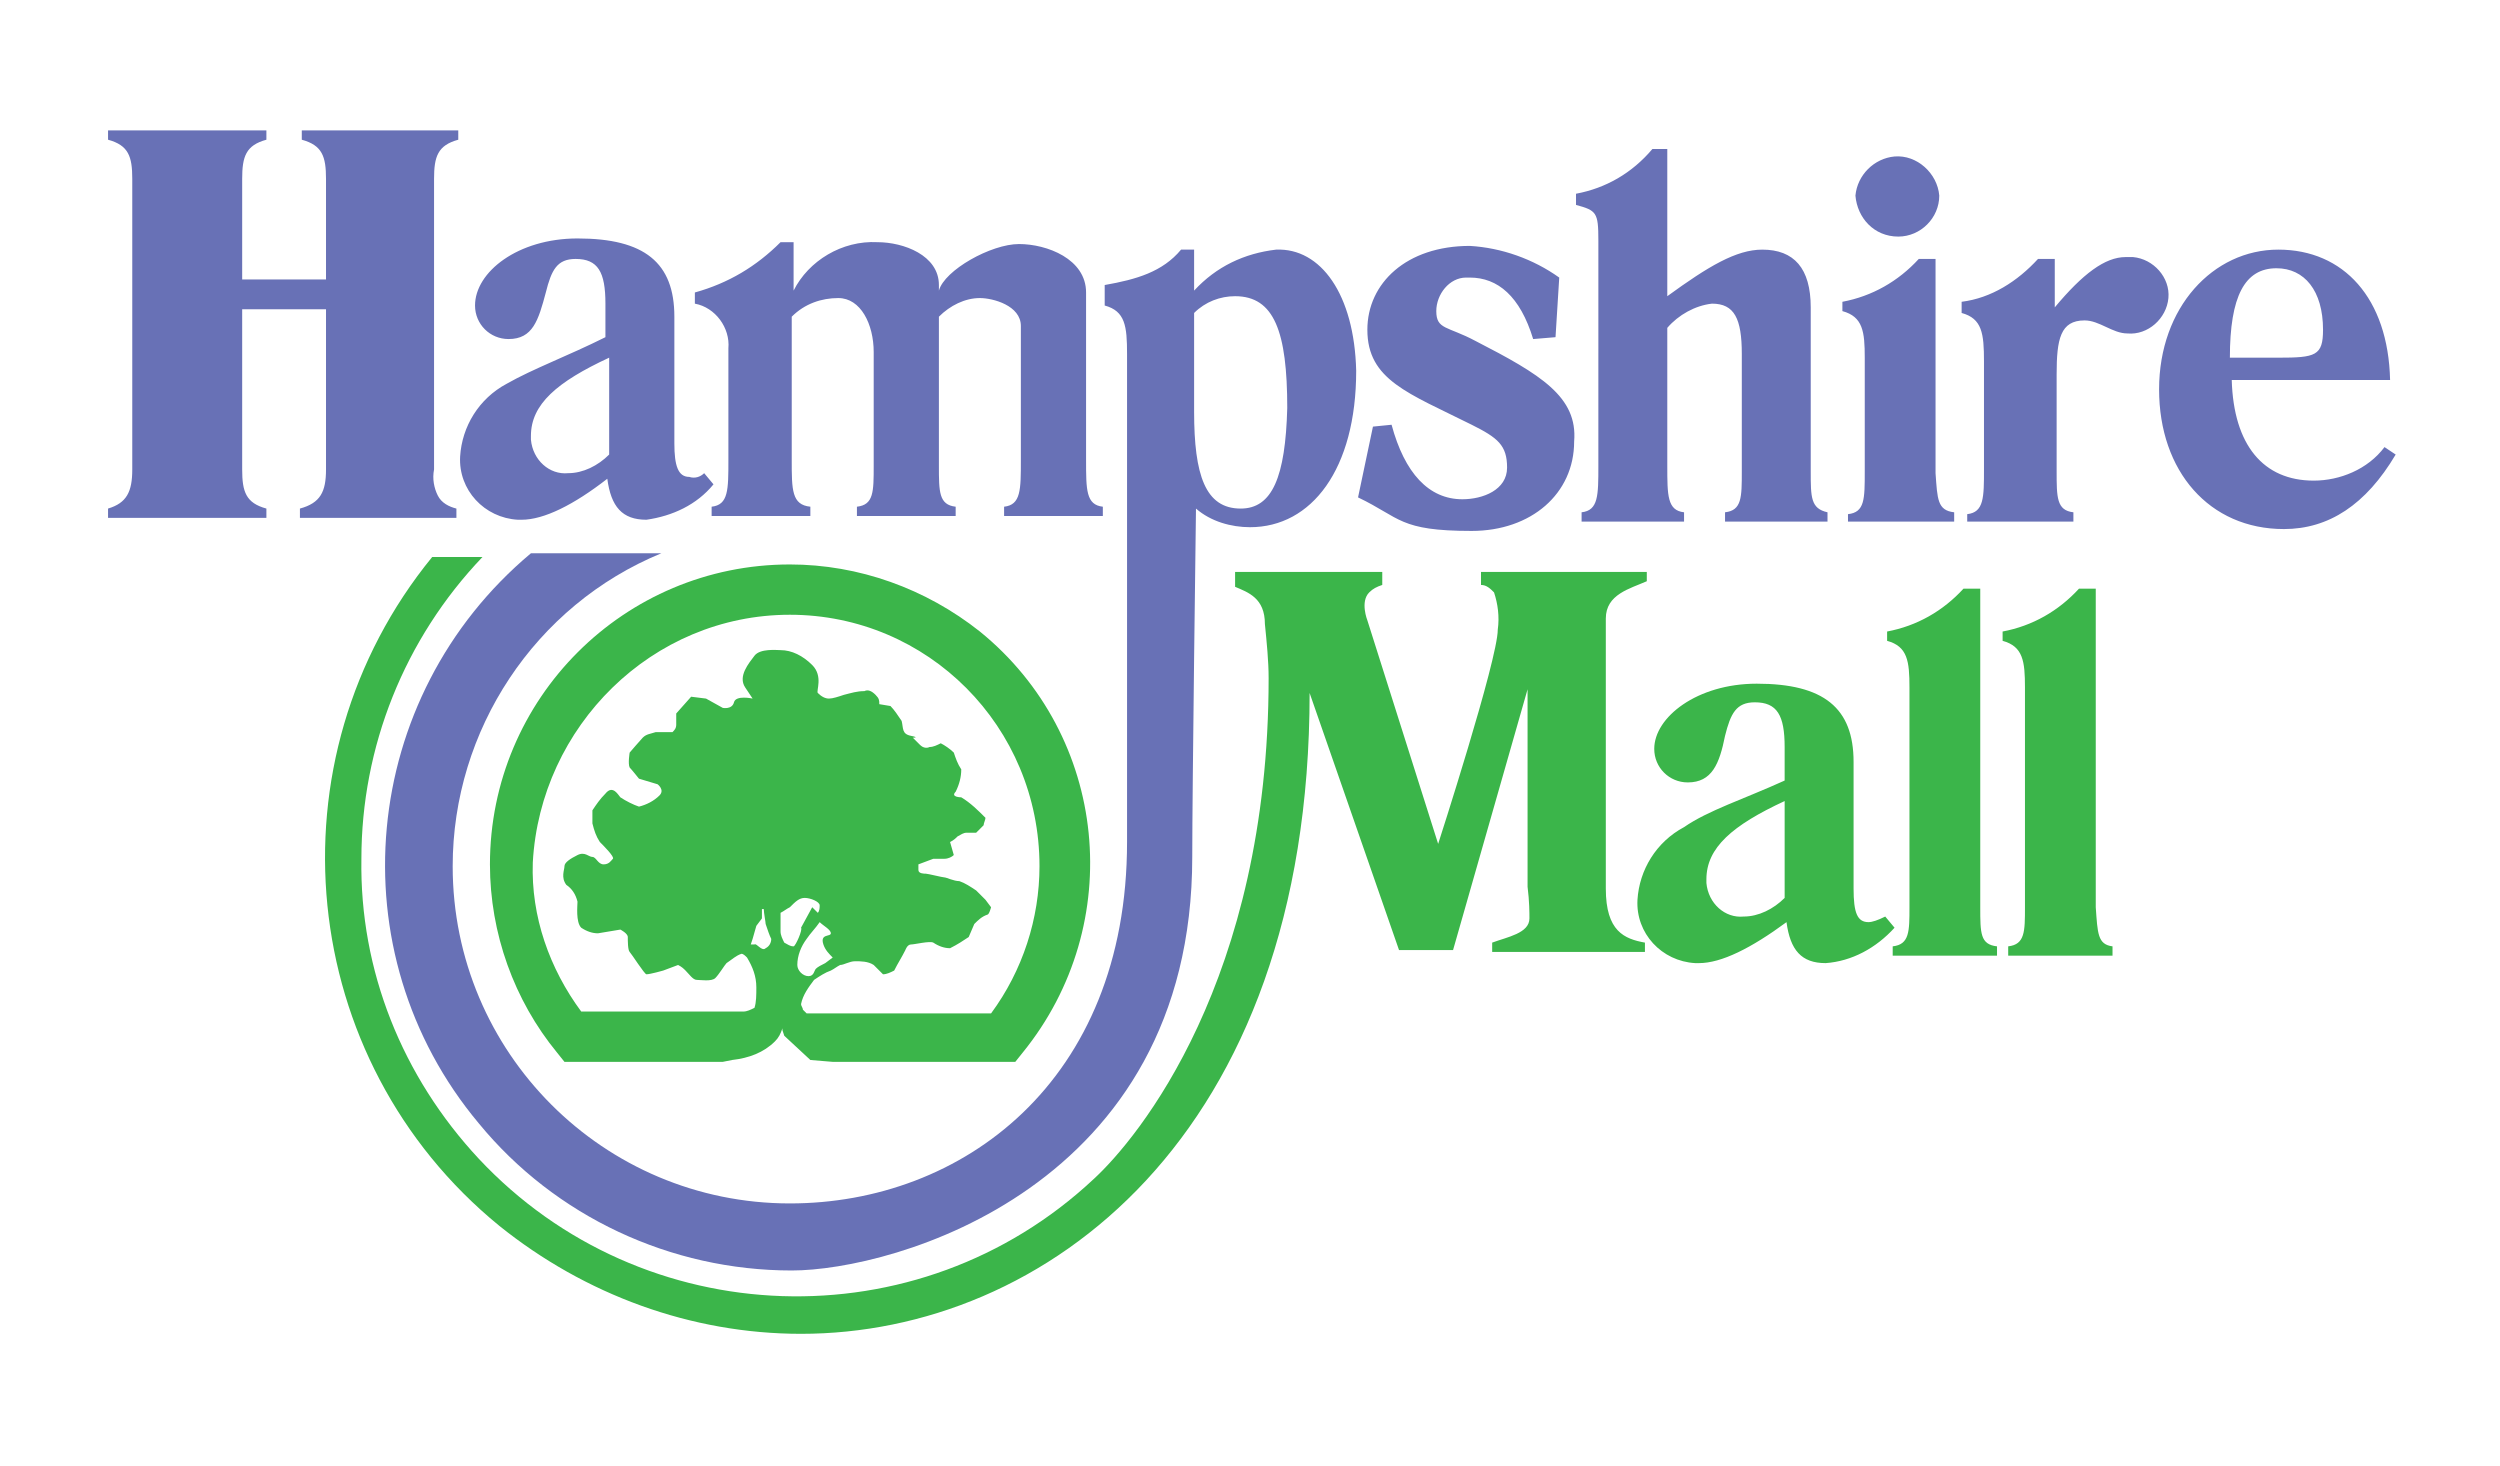
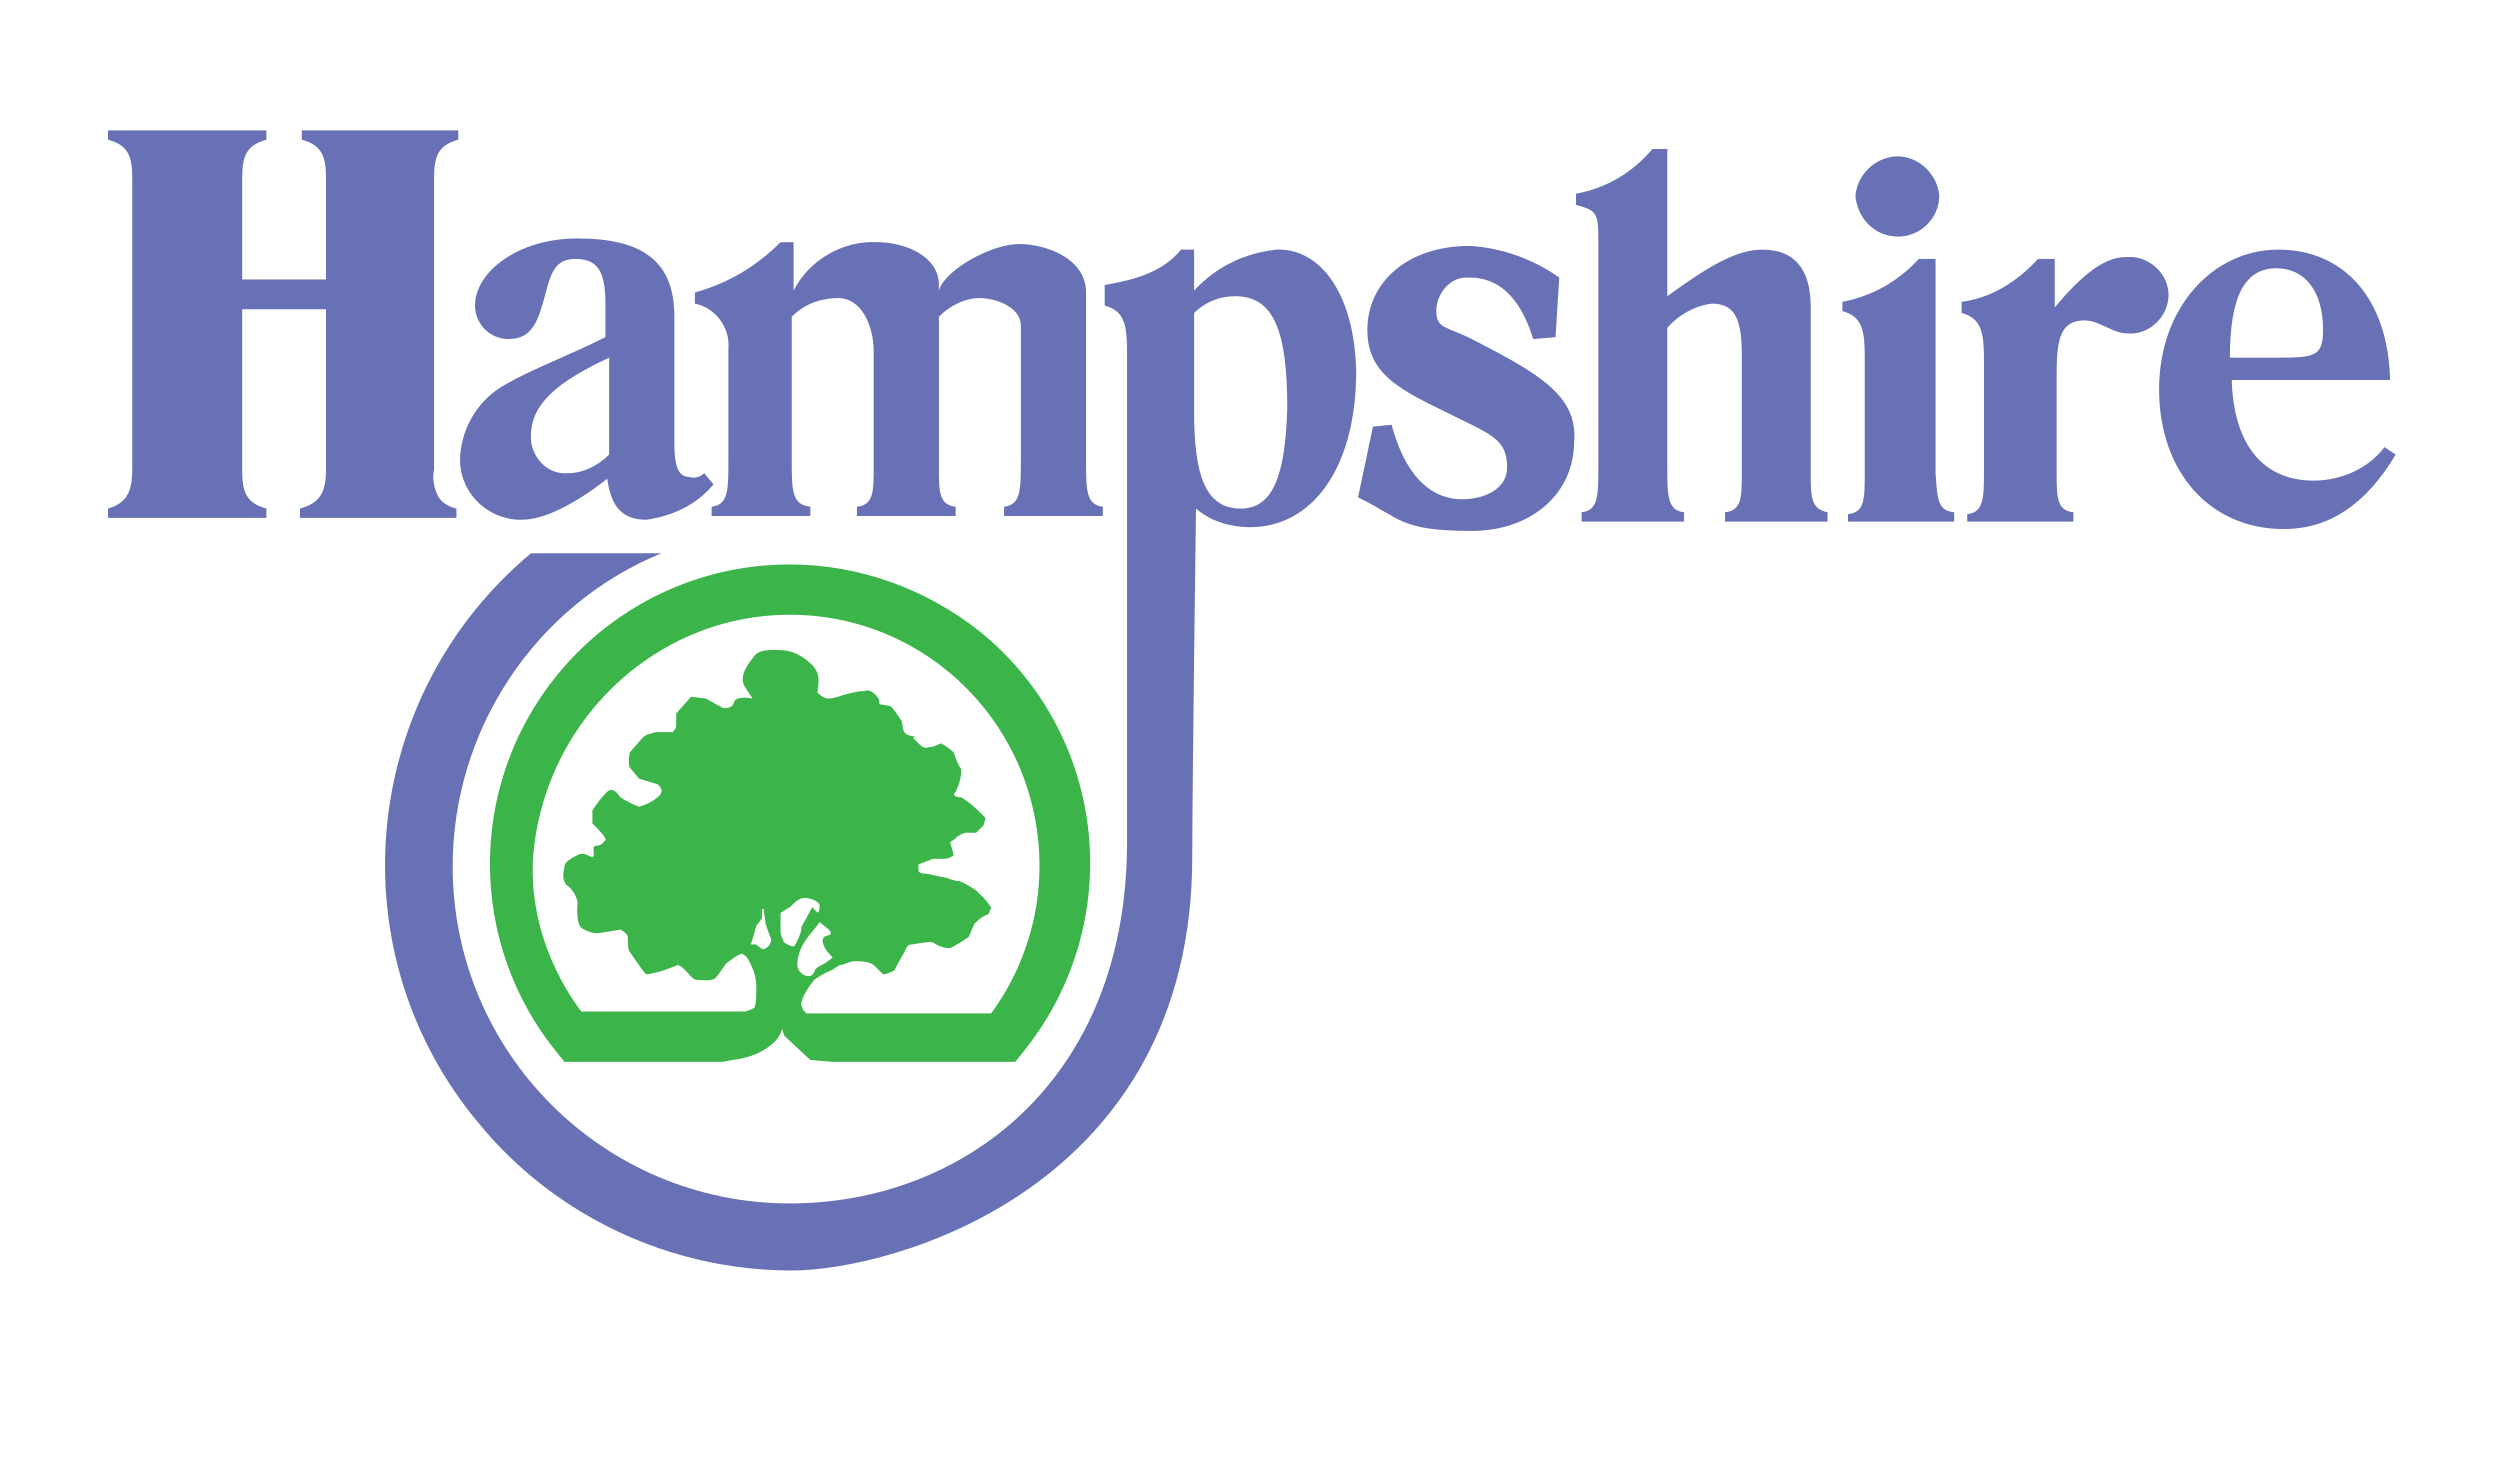
<svg xmlns="http://www.w3.org/2000/svg" version="1.1" id="Layer_1" x="0px" y="0px" viewBox="0 0 134.2 78.7" style="enable-background:new 0 0 134.2 78.7;" xml:space="preserve">
  <style type="text/css">
	.st0{fill:#3BB54A;}
	.st1{fill:#6871B6;}
</style>
  <title>logohampshire</title>
  <g id="Layer_2">
    <g id="Die_line">
-       <path class="st0" d="M86.2,47.7V33.2c0-1.3,1.3-1.6,2.2-2v-0.5h-8.9v0.7c0.3,0,0.5,0.2,0.7,0.4c0.2,0.6,0.3,1.3,0.2,2    c0,1.6-3.2,11.5-3.2,11.5l-3.8-12c0,0-0.4-1,0.1-1.5c0.2-0.2,0.4-0.3,0.7-0.4v-0.7h-7.9v0.8c0.7,0.3,1.6,0.6,1.6,2    c0.1,1,0.2,2,0.2,2.9c0,16.2-7,24.7-9.4,26.9c-9.4,8.8-24.2,8.3-33-1.1c-4.1-4.4-6.4-10.1-6.3-16.1c0-6,2.3-11.8,6.5-16.2h-2.7    c-8.9,10.9-7.3,27,3.6,35.9c4.6,3.7,10.3,5.8,16.2,5.8c13,0,27.3-10.5,27.3-34.4l4.8,13.8h2.9L82,37v10.6c0.1,0.8,0.1,1.4,0.1,1.7    c0,0.8-1.2,1-2,1.3v0.5h8.2v-0.5C87.2,50.4,86.2,50,86.2,47.7 M106.3,48.7V31.6h-0.9c-1.1,1.2-2.5,2-4.1,2.3v0.5    c1.1,0.3,1.2,1.1,1.2,2.5v11.8c0,1.3,0,2-0.9,2.1v0.5h5.6v-0.5C106.3,50.7,106.3,50.1,106.3,48.7 M100.3,49.5    c-0.6,0-0.8-0.5-0.8-1.8v-6.8c0-2.9-1.6-4.2-5.2-4.2c-3.2,0-5.5,1.8-5.5,3.5c0,1,0.8,1.8,1.8,1.8c1.3,0,1.7-1,2-2.5    c0.3-1.2,0.6-1.8,1.6-1.8c1.2,0,1.6,0.7,1.6,2.4v1.8c-2.2,1-4.1,1.6-5.4,2.5c-1.5,0.8-2.4,2.3-2.5,3.9c-0.1,1.8,1.3,3.3,3.1,3.4    c0.1,0,0.1,0,0.2,0c1.2,0,2.8-0.8,4.7-2.2c0.2,1.5,0.8,2.2,2.1,2.2c1.4-0.1,2.7-0.8,3.7-1.9l-0.5-0.6    C100.8,49.4,100.5,49.5,100.3,49.5 M95.8,48.2c-0.6,0.6-1.4,1-2.2,1c-1,0.1-1.9-0.7-2-1.8c0-0.1,0-0.1,0-0.2    c0-1.7,1.4-2.9,4.2-4.2L95.8,48.2z M112.5,48.7V31.6h-0.9c-1.1,1.2-2.5,2-4.1,2.3v0.5c1.1,0.3,1.2,1.1,1.2,2.5v11.8    c0,1.3,0,2-0.9,2.1v0.5h5.6v-0.5C112.6,50.7,112.6,50.1,112.5,48.7" />
      <path class="st1" d="M16.1,27.3v0.5h8.4v-0.5c-0.4-0.1-0.8-0.3-1-0.7c-0.2-0.4-0.3-0.9-0.2-1.4V9.6c0-1.2,0.2-1.8,1.3-2.1V7h-8.4    v0.5c1.1,0.3,1.3,0.9,1.3,2.1V15h-4.5V9.6c0-1.2,0.2-1.8,1.3-2.1V7H5.8v0.5c1.1,0.3,1.3,0.9,1.3,2.1v15.6c0,1.2-0.3,1.8-1.3,2.1    v0.5h8.5v-0.5c-1.1-0.3-1.3-0.9-1.3-2.1v-8.6h4.5v8.6C17.5,26.4,17.2,27,16.1,27.3 M39.1,18.7v6c0,1.6,0,2.4-0.9,2.5v0.5h5.3v-0.5    c-1-0.1-1-0.9-1-2.5V17c0.7-0.7,1.6-1,2.5-1c1.2,0,1.9,1.4,1.9,2.9V25c0,1.4,0,2.1-0.9,2.2v0.5h5.3v-0.5c-0.9-0.1-0.9-0.8-0.9-2.2    v-8c0.6-0.6,1.4-1,2.2-1c0.7,0,2.2,0.4,2.2,1.5v7.2c0,1.6,0,2.4-0.9,2.5v0.5h5.3v-0.5c-0.9-0.1-0.9-0.9-0.9-2.5v-9    c0-1.8-2.1-2.6-3.6-2.6s-4,1.4-4.3,2.5v-0.3c0-1.6-1.9-2.3-3.3-2.3c-1.9-0.1-3.7,1-4.5,2.6v-2.6h-0.7c-1.3,1.3-2.8,2.2-4.6,2.7    v0.6C38.4,16.5,39.2,17.6,39.1,18.7 M27.2,20.6c-1.5,0.8-2.4,2.3-2.5,3.9c-0.1,1.8,1.3,3.3,3.1,3.4c0.1,0,0.1,0,0.2,0    c1.2,0,2.8-0.8,4.6-2.2c0.2,1.5,0.8,2.2,2.1,2.2c1.4-0.2,2.7-0.8,3.6-1.9l-0.5-0.6c-0.2,0.2-0.5,0.3-0.8,0.2    c-0.6,0-0.8-0.6-0.8-1.8v-6.8c0-2.9-1.6-4.2-5.2-4.2c-3.2,0-5.5,1.8-5.5,3.6c0,1,0.8,1.8,1.8,1.8c0,0,0,0,0,0c1.3,0,1.6-1,2-2.5    c0.3-1.2,0.6-1.8,1.6-1.8c1.2,0,1.6,0.7,1.6,2.4v1.8C30.5,19.1,28.6,19.8,27.2,20.6 M32.7,24.4c-0.6,0.6-1.4,1-2.2,1    c-1,0.1-1.9-0.7-2-1.8c0-0.1,0-0.1,0-0.2c0-1.7,1.4-2.9,4.2-4.2L32.7,24.4z M101.9,12.7c1.2,0,2.2-1,2.2-2.2    c-0.1-1.2-1.2-2.2-2.4-2.1c-1.1,0.1-2,1-2.1,2.1C99.7,11.7,100.6,12.7,101.9,12.7 M68.5,13.4c-1.7,0.2-3.2,0.9-4.4,2.2v-2.2h-0.7    c-1,1.2-2.4,1.6-4.1,1.9v1.1c1.1,0.3,1.2,1.1,1.2,2.6v26.2c0,12.9-8.9,19.4-18.1,19.4c-10,0-18.1-8.1-18.1-18.1    c0-7.3,4.4-14,11.2-16.8h-7c-9.2,7.7-10.5,21.4-2.8,30.6c4.1,5,10.3,7.9,16.8,7.9c5.4,0,21.5-4.4,21.5-22.2    c0-3.6,0.2-18.7,0.2-18.7c0.8,0.7,1.9,1,2.9,1c3.3,0,5.7-3.1,5.7-8.4C72.7,15.8,70.9,13.3,68.5,13.4 M66.6,27.3    c-1.9,0-2.5-1.8-2.5-5.2v-5.3c0.6-0.6,1.4-0.9,2.2-0.9c2.1,0,2.8,1.9,2.8,6C69,25.6,68.3,27.3,66.6,27.3 M103.9,25.4V13.9h-0.9    c-1.1,1.2-2.5,2-4.1,2.3v0.5c1.1,0.3,1.2,1.1,1.2,2.5v6.1c0,1.5,0,2.2-0.9,2.3V28h5.7v-0.5C104,27.4,104,26.8,103.9,25.4 M128,24    c-0.9,1.2-2.4,1.8-3.8,1.8c-2.7,0-4.3-1.9-4.4-5.4h8.5c-0.1-4.4-2.5-7-6-7s-6.4,3.1-6.4,7.5s2.7,7.5,6.7,7.5c2.4,0,4.4-1.3,6-4    L128,24z M122.2,14.4c1.5,0,2.5,1.2,2.5,3.3c0,1.4-0.4,1.5-2.4,1.5h-2.6C119.7,15.9,120.5,14.4,122.2,14.4 M114.1,13.8    c-1.1,0-2.3,0.9-3.8,2.7v-2.6h-0.9c-1.1,1.2-2.5,2.1-4.1,2.3v0.6c1.1,0.3,1.2,1.1,1.2,2.6v5.8c0,1.5,0,2.3-0.9,2.4V28h5.7v-0.5    c-0.9-0.1-0.9-0.8-0.9-2.2v-5.2c0-1.9,0.2-2.9,1.5-2.9c0.8,0,1.5,0.7,2.3,0.7c1.1,0.1,2.1-0.8,2.2-1.9c0.1-1.1-0.8-2.1-1.9-2.2    C114.3,13.8,114.3,13.8,114.1,13.8 M79.2,18.3c-1.5-0.8-2.1-0.6-2.1-1.6c0-0.9,0.7-1.8,1.6-1.8c0.1,0,0.2,0,0.2,0    c1.5,0,2.7,1,3.4,3.3l1.2-0.1l0.2-3.2c-1.4-1-3.1-1.6-4.8-1.7c-3.4,0-5.5,2-5.5,4.5c0,2.7,2.2,3.4,5.6,5.1    c1.4,0.7,1.9,1.1,1.9,2.3s-1.3,1.7-2.4,1.7c-1.8,0-3.1-1.4-3.8-4l-1,0.1l-0.8,3.8c2.3,1.1,2.2,1.8,6.1,1.8c3.2,0,5.5-2,5.5-4.8    C84.7,21.3,82.7,20.1,79.2,18.3 M97.2,25.3v-8.8c0-2.1-0.9-3.1-2.6-3.1c-1.4,0-2.9,0.9-5.1,2.5V8h-0.8c-1.1,1.3-2.5,2.1-4.1,2.4    V11c1.1,0.3,1.2,0.4,1.2,1.9V25c0,1.6,0,2.4-0.9,2.5V28h5.5v-0.5c-0.9-0.1-0.9-0.9-0.9-2.5v-7.4c0.6-0.7,1.5-1.2,2.4-1.3    c1.2,0,1.6,0.8,1.6,2.7v6.3c0,1.4,0,2.1-0.9,2.2V28h5.5v-0.5C97.2,27.3,97.2,26.7,97.2,25.3" />
-       <path class="st0" d="M42.4,30.3c-8.9,0-16.1,7.2-16.1,16.1c0,3.7,1.3,7.3,3.6,10.1l0.4,0.5h8.2h0.3l0.5-0.1c0.9-0.1,1.7-0.4,2.3-1    c0.2-0.2,0.3-0.4,0.4-0.7v0.1l0.1,0.3l1.4,1.3l1.2,0.1h9.8l0.4-0.5c5.6-6.9,4.6-17-2.3-22.6C49.7,31.6,46.1,30.3,42.4,30.3z     M41.1,50.9c-0.2,0.2-0.5-0.3-0.6-0.2c-0.1,0-0.1,0-0.2,0l0.1-0.3l0.2-0.7l0.3-0.4v-0.5H41c0,0.2,0.1,0.7,0.1,0.8    c0.1,0.3,0.2,0.6,0.3,0.8C41.4,50.6,41.3,50.8,41.1,50.9z M42.6,50.8c-0.2,0-0.3-0.1-0.5-0.2c-0.1-0.2-0.2-0.4-0.2-0.6v-1    c0.2-0.1,0.3-0.2,0.5-0.3c0.3-0.3,0.5-0.5,0.8-0.5s0.8,0.2,0.8,0.4c0,0.1,0,0.3-0.1,0.4l-0.3-0.3l-0.6,1.1    C43.1,49.9,42.7,50.8,42.6,50.8z M42.8,51.8c0-0.5,0.2-1,0.5-1.4c0.2-0.3,0.5-0.6,0.7-0.9c0.2,0.2,0.6,0.4,0.6,0.6s-0.6,0-0.4,0.6    c0.1,0.3,0.3,0.5,0.5,0.7l-0.4,0.3c-0.2,0.1-0.4,0.2-0.5,0.3c-0.1,0.1-0.1,0.4-0.4,0.4S42.8,52.1,42.8,51.8z M53.2,54.4h-9.9    l-0.2-0.2c0-0.1-0.1-0.2-0.1-0.3s0,0,0,0c0.1-0.5,0.4-0.9,0.7-1.3c0.3-0.2,0.6-0.4,0.9-0.5c0.2-0.1,0.3-0.2,0.5-0.3    c0.2,0,0.5-0.2,0.8-0.2c0.3,0,0.7,0,1,0.2l0.5,0.5c0.2,0,0.4-0.1,0.6-0.2c0.2-0.4,0.4-0.7,0.6-1.1c0,0,0.1-0.3,0.3-0.3    s1-0.2,1.2-0.1c0.3,0.2,0.6,0.3,0.9,0.3c0.4-0.2,0.7-0.4,1-0.6l0.3-0.7c0.2-0.2,0.4-0.4,0.7-0.5c0.1,0,0.2-0.4,0.2-0.4l-0.3-0.4    l-0.5-0.5c-0.3-0.2-0.6-0.4-0.9-0.5c-0.3,0-0.7-0.2-0.8-0.2s-0.9-0.2-1-0.2s-0.4,0-0.4-0.2v-0.3l0.8-0.3h0.6    c0.2,0,0.4-0.1,0.5-0.2L51,45.2c0.2-0.1,0.3-0.2,0.4-0.3c0.2-0.1,0.3-0.2,0.5-0.2c0.2,0,0.5,0,0.5,0l0.4-0.4    c0-0.1,0.1-0.3,0.1-0.4c-0.4-0.4-0.8-0.8-1.3-1.1c0,0-0.6,0-0.3-0.3c0.2-0.4,0.3-0.8,0.3-1.2c-0.2-0.3-0.3-0.6-0.4-0.9    c-0.2-0.2-0.5-0.4-0.7-0.5c-0.2,0.1-0.4,0.2-0.6,0.2c-0.2,0.1-0.4,0-0.5-0.1c-0.2-0.2-0.4-0.4-0.4-0.4s0.4,0-0.1-0.1    s-0.4-0.4-0.5-0.8c-0.2-0.3-0.4-0.6-0.6-0.8l-0.6-0.1c0-0.2,0-0.3-0.2-0.5c-0.2-0.2-0.4-0.3-0.6-0.2c-0.4,0-0.7,0.1-1.1,0.2    c-0.3,0.1-0.6,0.2-0.8,0.2c-0.2,0-0.4-0.1-0.6-0.3c-0.1-0.1,0.3-0.9-0.3-1.5c-0.5-0.5-1.1-0.8-1.7-0.8c-0.2,0-1.1-0.1-1.4,0.3    s-0.9,1.1-0.5,1.7l0.4,0.6c0,0-0.9-0.2-1,0.2S38.8,38,38.8,38l-0.9-0.5l-0.8-0.1l-0.8,0.9c0,0,0,0.4,0,0.6c0,0.2-0.1,0.3-0.2,0.4    h-0.9c-0.3,0.1-0.5,0.1-0.7,0.3c-0.1,0.1-0.7,0.8-0.7,0.8s-0.1,0.6,0,0.8c0.1,0.1,0.5,0.6,0.5,0.6l1,0.3c0,0,0.4,0.3,0.1,0.6    c-0.3,0.3-0.7,0.5-1.1,0.6c-0.3-0.1-0.7-0.3-1-0.5c-0.1-0.1-0.4-0.7-0.8-0.2c-0.3,0.3-0.5,0.6-0.7,0.9c0,0,0,0.4,0,0.7    c0.1,0.4,0.2,0.7,0.4,1c0.2,0.2,0.8,0.8,0.7,0.9s-0.2,0.3-0.5,0.3S32,46,31.8,46s-0.4-0.3-0.8-0.1s-0.7,0.4-0.7,0.6    s-0.2,0.6,0.1,1c0.3,0.2,0.5,0.5,0.6,0.9c0,0.2-0.1,1.1,0.2,1.4c0.3,0.2,0.6,0.3,0.9,0.3l1.2-0.2c0,0,0.4,0.2,0.4,0.4    s0,0.7,0.1,0.8s0.8,1.2,0.9,1.2c0.2,0,0.9-0.2,0.9-0.2l0.8-0.3c0.2,0.1,0.3,0.2,0.4,0.3c0.2,0.2,0.4,0.5,0.6,0.5    c0.2,0,0.8,0.1,1-0.1s0.5-0.7,0.6-0.8c0.3-0.2,0.5-0.4,0.8-0.5l0,0c0.1,0,0.2,0.1,0.3,0.2c0.3,0.5,0.5,1,0.5,1.6    c0,0.4,0,0.8-0.1,1.1c-0.2,0.1-0.4,0.2-0.6,0.2h-8.7c-1.7-2.3-2.7-5.1-2.6-8C29,39,35,33,42.4,33s13.4,6,13.4,13.5    C55.8,49.3,54.9,52.1,53.2,54.4L53.2,54.4z" />
+       <path class="st0" d="M42.4,30.3c-8.9,0-16.1,7.2-16.1,16.1c0,3.7,1.3,7.3,3.6,10.1l0.4,0.5h8.2h0.3l0.5-0.1c0.9-0.1,1.7-0.4,2.3-1    c0.2-0.2,0.3-0.4,0.4-0.7v0.1l0.1,0.3l1.4,1.3l1.2,0.1h9.8l0.4-0.5c5.6-6.9,4.6-17-2.3-22.6C49.7,31.6,46.1,30.3,42.4,30.3z     M41.1,50.9c-0.2,0.2-0.5-0.3-0.6-0.2c-0.1,0-0.1,0-0.2,0l0.1-0.3l0.2-0.7l0.3-0.4v-0.5H41c0,0.2,0.1,0.7,0.1,0.8    c0.1,0.3,0.2,0.6,0.3,0.8C41.4,50.6,41.3,50.8,41.1,50.9z M42.6,50.8c-0.2,0-0.3-0.1-0.5-0.2c-0.1-0.2-0.2-0.4-0.2-0.6v-1    c0.2-0.1,0.3-0.2,0.5-0.3c0.3-0.3,0.5-0.5,0.8-0.5s0.8,0.2,0.8,0.4c0,0.1,0,0.3-0.1,0.4l-0.3-0.3l-0.6,1.1    C43.1,49.9,42.7,50.8,42.6,50.8z M42.8,51.8c0-0.5,0.2-1,0.5-1.4c0.2-0.3,0.5-0.6,0.7-0.9c0.2,0.2,0.6,0.4,0.6,0.6s-0.6,0-0.4,0.6    c0.1,0.3,0.3,0.5,0.5,0.7l-0.4,0.3c-0.2,0.1-0.4,0.2-0.5,0.3c-0.1,0.1-0.1,0.4-0.4,0.4S42.8,52.1,42.8,51.8z M53.2,54.4h-9.9    l-0.2-0.2c0-0.1-0.1-0.2-0.1-0.3s0,0,0,0c0.1-0.5,0.4-0.9,0.7-1.3c0.3-0.2,0.6-0.4,0.9-0.5c0.2-0.1,0.3-0.2,0.5-0.3    c0.2,0,0.5-0.2,0.8-0.2c0.3,0,0.7,0,1,0.2l0.5,0.5c0.2,0,0.4-0.1,0.6-0.2c0.2-0.4,0.4-0.7,0.6-1.1c0,0,0.1-0.3,0.3-0.3    s1-0.2,1.2-0.1c0.3,0.2,0.6,0.3,0.9,0.3c0.4-0.2,0.7-0.4,1-0.6l0.3-0.7c0.2-0.2,0.4-0.4,0.7-0.5c0.1,0,0.2-0.4,0.2-0.4l-0.3-0.4    l-0.5-0.5c-0.3-0.2-0.6-0.4-0.9-0.5c-0.3,0-0.7-0.2-0.8-0.2s-0.9-0.2-1-0.2s-0.4,0-0.4-0.2v-0.3l0.8-0.3h0.6    c0.2,0,0.4-0.1,0.5-0.2L51,45.2c0.2-0.1,0.3-0.2,0.4-0.3c0.2-0.1,0.3-0.2,0.5-0.2c0.2,0,0.5,0,0.5,0l0.4-0.4    c0-0.1,0.1-0.3,0.1-0.4c-0.4-0.4-0.8-0.8-1.3-1.1c0,0-0.6,0-0.3-0.3c0.2-0.4,0.3-0.8,0.3-1.2c-0.2-0.3-0.3-0.6-0.4-0.9    c-0.2-0.2-0.5-0.4-0.7-0.5c-0.2,0.1-0.4,0.2-0.6,0.2c-0.2,0.1-0.4,0-0.5-0.1c-0.2-0.2-0.4-0.4-0.4-0.4s0.4,0-0.1-0.1    s-0.4-0.4-0.5-0.8c-0.2-0.3-0.4-0.6-0.6-0.8l-0.6-0.1c0-0.2,0-0.3-0.2-0.5c-0.2-0.2-0.4-0.3-0.6-0.2c-0.4,0-0.7,0.1-1.1,0.2    c-0.3,0.1-0.6,0.2-0.8,0.2c-0.2,0-0.4-0.1-0.6-0.3c-0.1-0.1,0.3-0.9-0.3-1.5c-0.5-0.5-1.1-0.8-1.7-0.8c-0.2,0-1.1-0.1-1.4,0.3    s-0.9,1.1-0.5,1.7l0.4,0.6c0,0-0.9-0.2-1,0.2S38.8,38,38.8,38l-0.9-0.5l-0.8-0.1l-0.8,0.9c0,0,0,0.4,0,0.6c0,0.2-0.1,0.3-0.2,0.4    h-0.9c-0.3,0.1-0.5,0.1-0.7,0.3c-0.1,0.1-0.7,0.8-0.7,0.8s-0.1,0.6,0,0.8c0.1,0.1,0.5,0.6,0.5,0.6l1,0.3c0,0,0.4,0.3,0.1,0.6    c-0.3,0.3-0.7,0.5-1.1,0.6c-0.3-0.1-0.7-0.3-1-0.5c-0.1-0.1-0.4-0.7-0.8-0.2c-0.3,0.3-0.5,0.6-0.7,0.9c0,0,0,0.4,0,0.7    c0.2,0.2,0.8,0.8,0.7,0.9s-0.2,0.3-0.5,0.3S32,46,31.8,46s-0.4-0.3-0.8-0.1s-0.7,0.4-0.7,0.6    s-0.2,0.6,0.1,1c0.3,0.2,0.5,0.5,0.6,0.9c0,0.2-0.1,1.1,0.2,1.4c0.3,0.2,0.6,0.3,0.9,0.3l1.2-0.2c0,0,0.4,0.2,0.4,0.4    s0,0.7,0.1,0.8s0.8,1.2,0.9,1.2c0.2,0,0.9-0.2,0.9-0.2l0.8-0.3c0.2,0.1,0.3,0.2,0.4,0.3c0.2,0.2,0.4,0.5,0.6,0.5    c0.2,0,0.8,0.1,1-0.1s0.5-0.7,0.6-0.8c0.3-0.2,0.5-0.4,0.8-0.5l0,0c0.1,0,0.2,0.1,0.3,0.2c0.3,0.5,0.5,1,0.5,1.6    c0,0.4,0,0.8-0.1,1.1c-0.2,0.1-0.4,0.2-0.6,0.2h-8.7c-1.7-2.3-2.7-5.1-2.6-8C29,39,35,33,42.4,33s13.4,6,13.4,13.5    C55.8,49.3,54.9,52.1,53.2,54.4L53.2,54.4z" />
    </g>
  </g>
</svg>